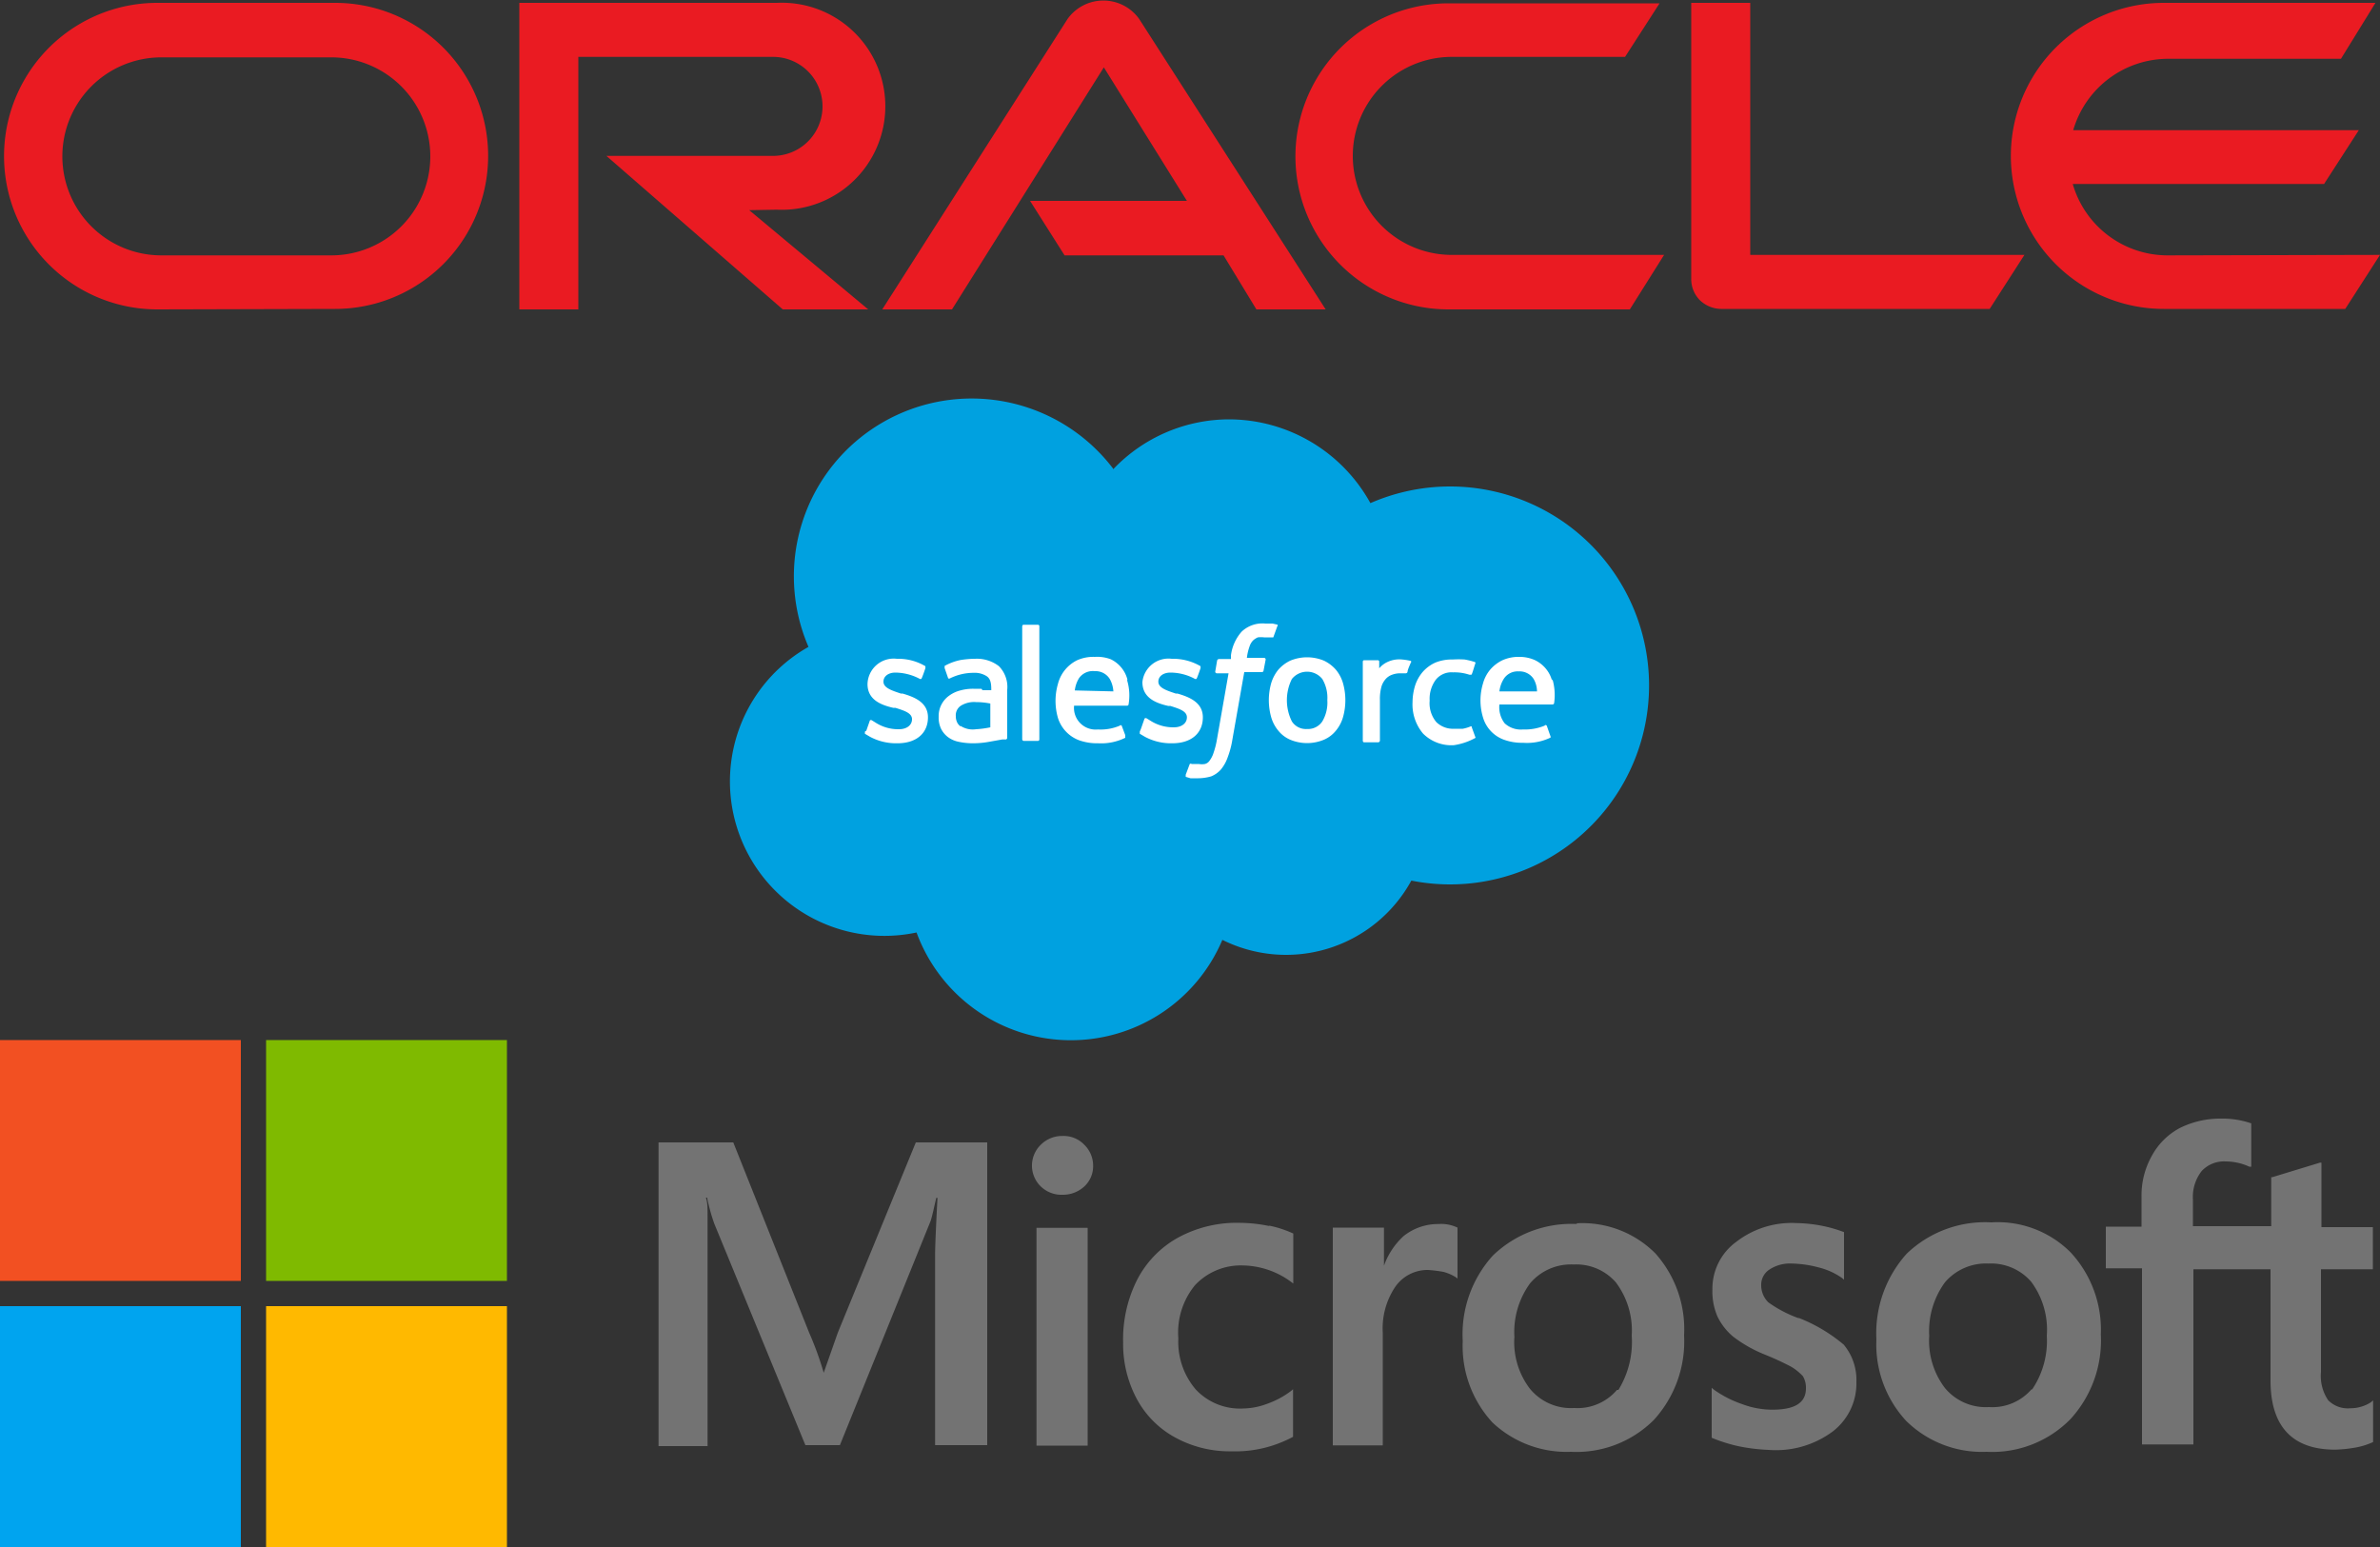
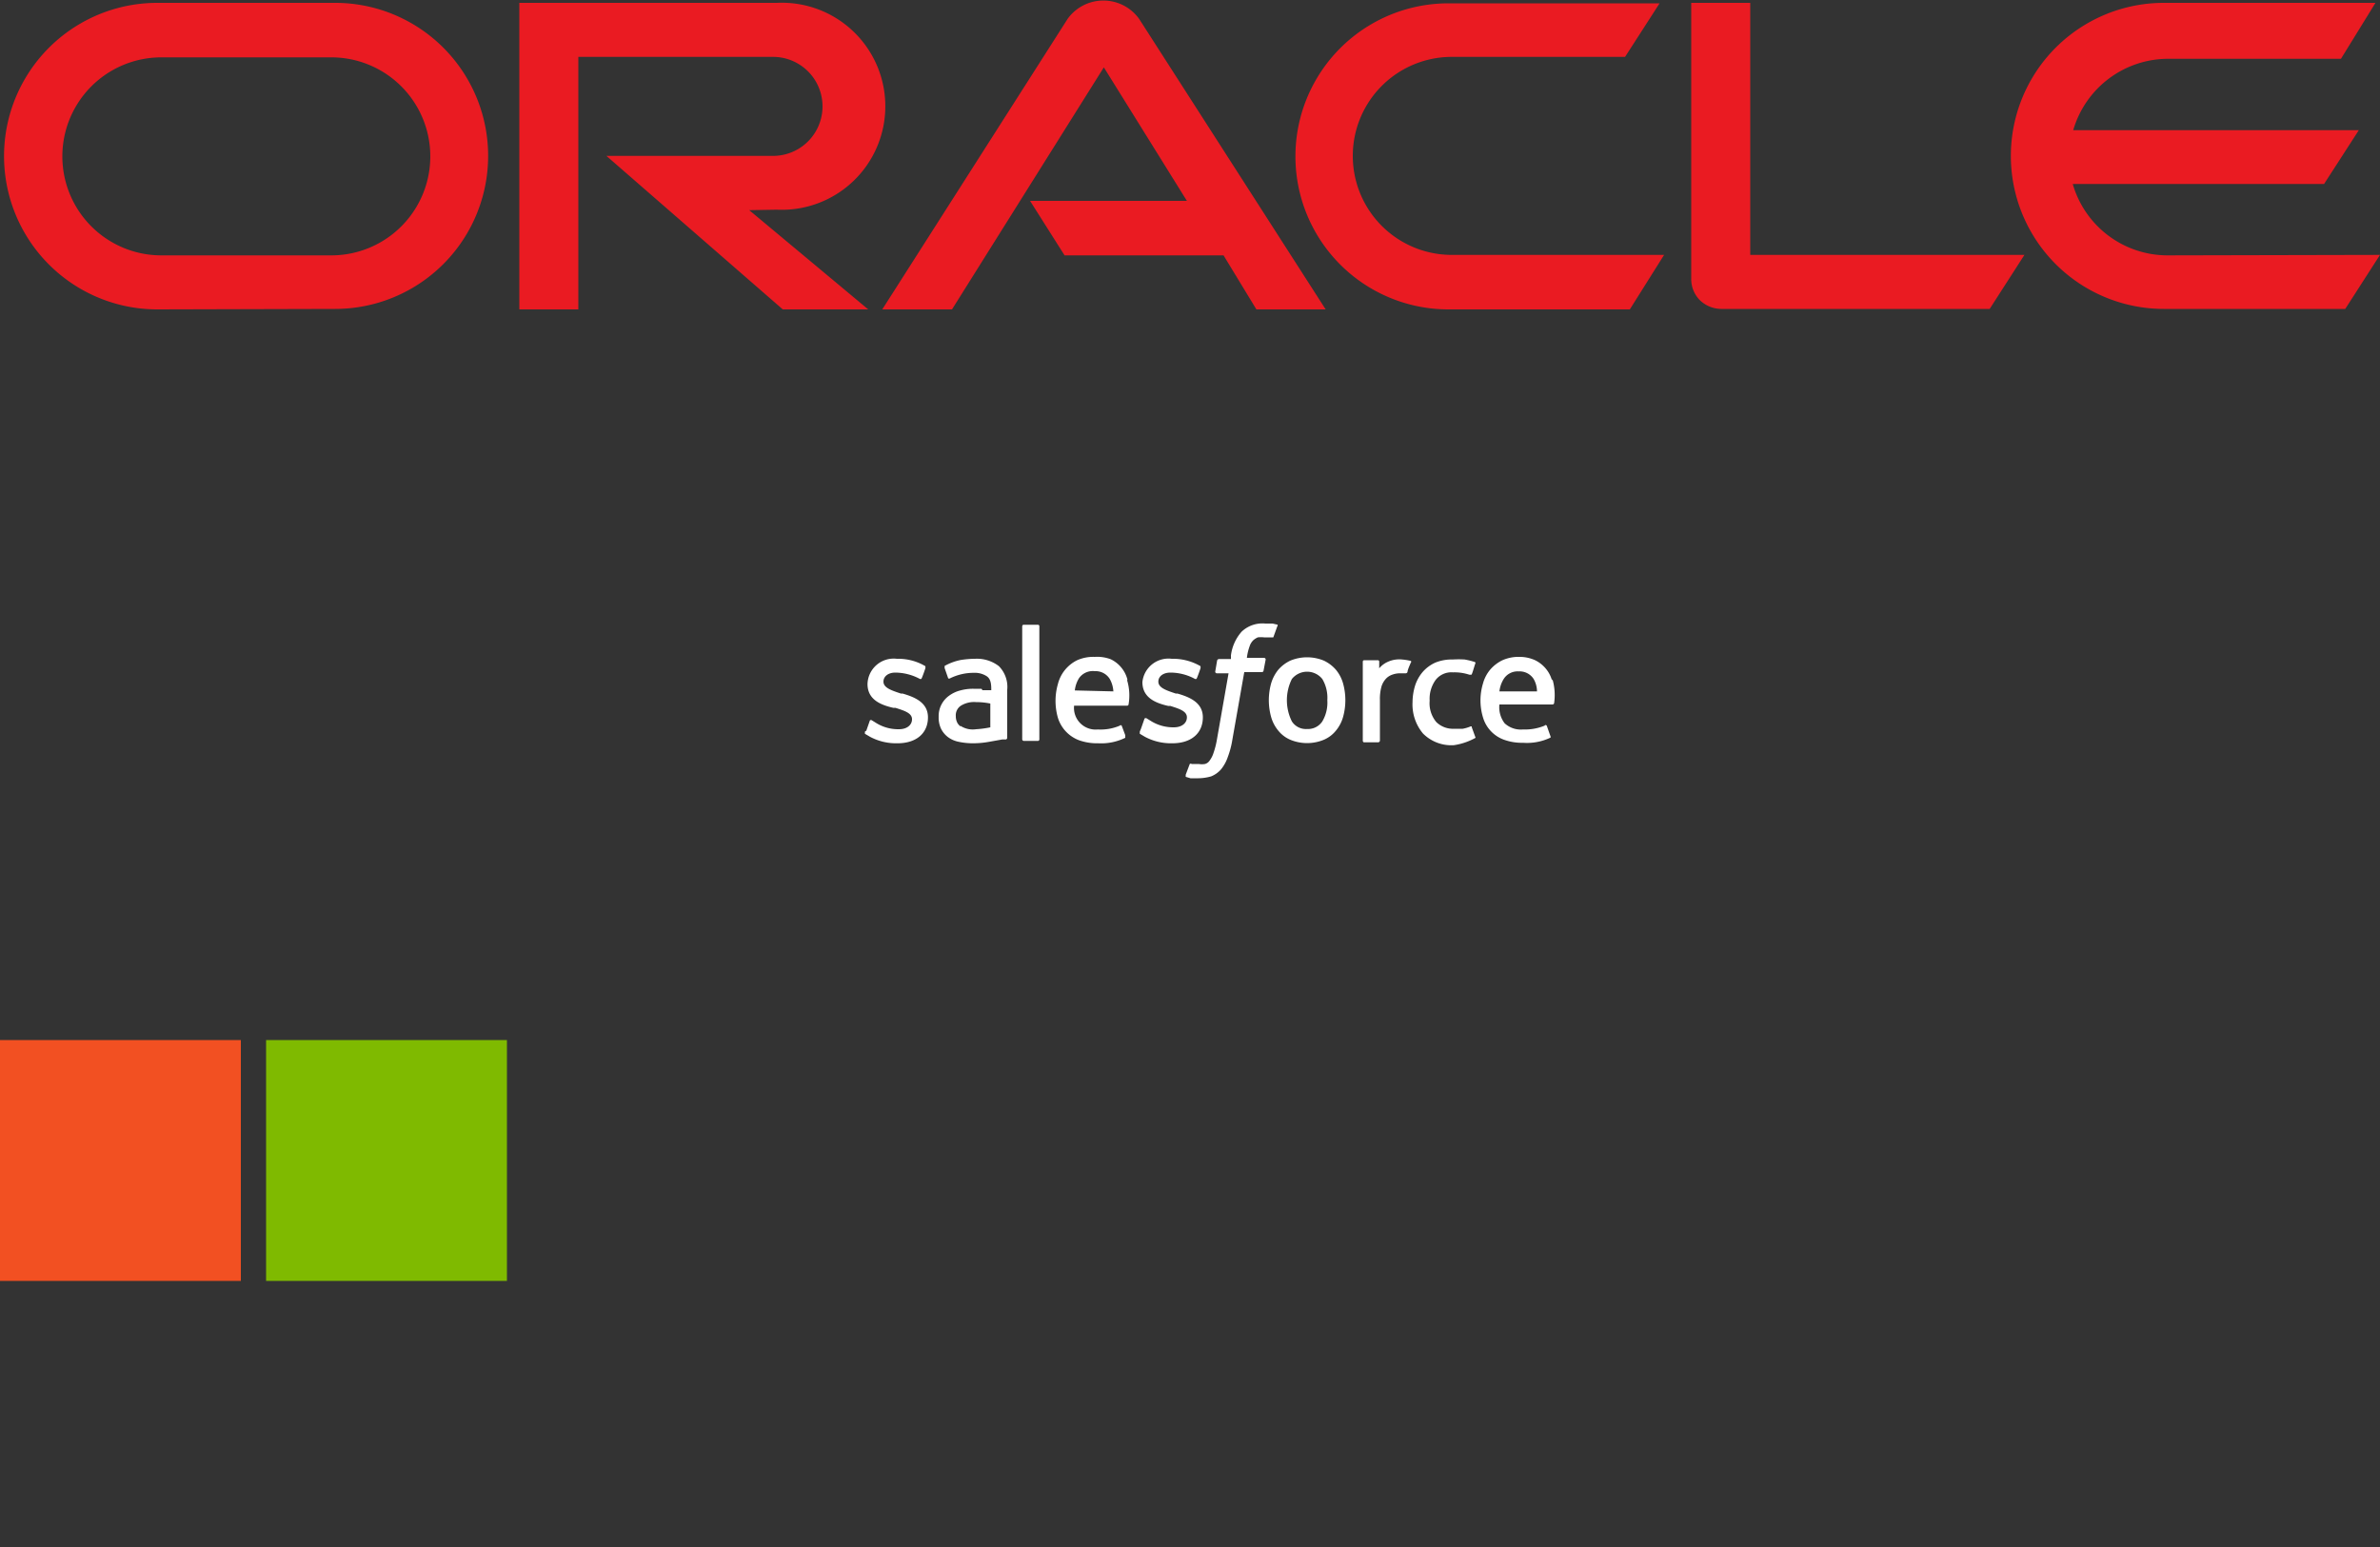
<svg xmlns="http://www.w3.org/2000/svg" id="Layer_1" data-name="Layer 1" viewBox="0 0 100 65">
  <rect x="0" y="0" width="100" height="65" fill="#333333" stroke="none" />
  <defs>
    <style>.cls-1{fill:#ea1b22;}.cls-2{fill:#00a1e0;}.cls-3{fill:#fff;}.cls-4{fill:#737373;}.cls-5{fill:#f25022;}.cls-6{fill:#7fba00;}.cls-7{fill:#00a4ef;}.cls-8{fill:#ffb900;}</style>
  </defs>
  <path class="cls-1" d="M43.28,8.44h6.59L46.38,2.83,40,13H37.07L44.86.79a1.85,1.85,0,0,1,3,0L55.7,13H52.79l-1.38-2.27H44.73L43.28,8.44Zm30.26,2.27V.12H71.06V11.74a1.26,1.26,0,0,0,.36.87,1.31,1.31,0,0,0,.91.37H83.6l1.46-2.27Zm-40.9-1.9a4.35,4.35,0,1,0,0-8.69H21.82V13H24.3V2.39h8.18a2.08,2.08,0,0,1,0,4.16h-7L32.89,13h3.59l-5-4.17ZM6.61,13A6.43,6.43,0,0,1,6.61.12h7.47a6.43,6.43,0,1,1,0,12.86Zm7.31-2.27a4.16,4.16,0,0,0,0-8.32H6.78a4.16,4.16,0,0,0,0,8.32ZM60.86,13a6.43,6.43,0,0,1,0-12.86h8.87L68.28,2.39H61a4.16,4.16,0,0,0,0,8.32h8.92L68.48,13Zm30.23-2.27a4.15,4.15,0,0,1-4-3H97.65l1.46-2.26h-12a4.16,4.16,0,0,1,4-3h7.25L99.81.12H90.92a6.43,6.43,0,0,0,0,12.86h7.62L100,10.71Z" />
  <g id="Layer_2" data-name="Layer 2">
    <g id="Layer_1-2" data-name="Layer 1-2">
-       <path class="cls-2" d="M46.77,19.72a6.73,6.73,0,0,1,4.88-2.1,6.8,6.8,0,0,1,5.93,3.52A8.36,8.36,0,1,1,59.3,37a6,6,0,0,1-7.94,2.49,6.91,6.91,0,0,1-12.85-.31,6.49,6.49,0,0,1-4.54-12,7.47,7.47,0,0,1,12.8-7.49" />
      <path class="cls-3" d="M36.34,30.74c0,.06,0,.08,0,.09l.22.13a2.32,2.32,0,0,0,1.15.27c.79,0,1.28-.42,1.28-1.09v0c0-.62-.55-.85-1.07-1l-.07,0c-.39-.13-.73-.24-.73-.5h0c0-.22.2-.38.5-.38a2.22,2.22,0,0,1,1,.25s.07.05.1,0,.15-.39.16-.43,0-.08,0-.09a2.23,2.23,0,0,0-1.13-.31h-.07a1.1,1.1,0,0,0-1.23,1.06v0c0,.66.56.88,1.08,1l.09,0c.38.12.7.22.7.48v0c0,.24-.21.42-.55.42a1.76,1.76,0,0,1-1-.29l-.13-.08a.07.07,0,0,0-.09,0,.05.05,0,0,0,0,0l-.15.43Zm11.55,0c0,.06,0,.08,0,.09l.22.13a2.32,2.32,0,0,0,1.15.27c.79,0,1.28-.42,1.28-1.09v0c0-.62-.55-.85-1.07-1l-.07,0c-.39-.13-.73-.24-.73-.5h0c0-.22.2-.38.51-.38a2.18,2.18,0,0,1,1,.25s.07.05.1,0,.15-.39.16-.43,0-.08,0-.09a2.29,2.29,0,0,0-1.13-.31h-.08A1.1,1.1,0,0,0,48,28.66v0c0,.66.56.88,1.08,1l.09,0c.38.12.7.22.7.48v0c0,.24-.21.42-.55.42a1.78,1.78,0,0,1-1-.29l-.13-.08a.08.08,0,0,0-.1,0,0,0,0,0,0,0,0l-.15.43Zm7.88-1.32a1.55,1.55,0,0,1-.21.89.72.72,0,0,1-.64.32.7.7,0,0,1-.64-.32,2,2,0,0,1,0-1.78.82.82,0,0,1,1.28,0,1.55,1.55,0,0,1,.21.89m.66-.71a1.56,1.56,0,0,0-.3-.57,1.55,1.55,0,0,0-.5-.38,1.84,1.84,0,0,0-1.42,0,1.55,1.55,0,0,0-.5.38,1.65,1.65,0,0,0-.3.57,2.63,2.63,0,0,0,0,1.42,1.56,1.56,0,0,0,.3.57,1.31,1.31,0,0,0,.5.38,1.84,1.84,0,0,0,1.42,0,1.31,1.31,0,0,0,.5-.38,1.56,1.56,0,0,0,.3-.57,2.63,2.63,0,0,0,0-1.42m5.41,1.82a.06.06,0,0,0-.07,0h0a1.58,1.58,0,0,1-.31.09l-.36,0a1,1,0,0,1-.75-.28,1.23,1.23,0,0,1-.28-.9,1.35,1.35,0,0,1,.25-.87.84.84,0,0,1,.73-.32,2,2,0,0,1,.69.1s.05,0,.08,0,.1-.27.16-.45a.07.07,0,0,0,0-.08h0a3.15,3.15,0,0,0-.44-.11,4.07,4.07,0,0,0-.5,0,1.82,1.82,0,0,0-.73.13,1.55,1.55,0,0,0-.53.39,1.68,1.68,0,0,0-.32.57,2.45,2.45,0,0,0-.11.71,1.9,1.9,0,0,0,.44,1.31,1.68,1.68,0,0,0,1.3.49A2.69,2.69,0,0,0,62,31,.06.06,0,0,0,62,31l-.16-.44ZM63,29.06a1.24,1.24,0,0,1,.18-.53.69.69,0,0,1,.63-.32.7.7,0,0,1,.63.32,1.07,1.07,0,0,1,.14.52H63Zm2.21-.47a1.32,1.32,0,0,0-.28-.52,1.37,1.37,0,0,0-.43-.33,1.57,1.57,0,0,0-.64-.14,1.67,1.67,0,0,0-.73.14,1.58,1.58,0,0,0-.52.4,1.53,1.53,0,0,0-.3.58,2.45,2.45,0,0,0,0,1.42,1.42,1.42,0,0,0,.88.94,2.22,2.22,0,0,0,.81.13A2.28,2.28,0,0,0,65.13,31s.05,0,0-.11l-.14-.4s-.05-.06-.09,0h0a2.19,2.19,0,0,1-.91.16,1,1,0,0,1-.77-.26A1.11,1.11,0,0,1,63,29.6h2.23a.07.07,0,0,0,.07-.06,2.39,2.39,0,0,0-.07-1m-20.07.47a1.24,1.24,0,0,1,.18-.52A.71.71,0,0,1,46,28.2a.7.7,0,0,1,.63.33,1.2,1.2,0,0,1,.15.52Zm2.21-.46a1.29,1.29,0,0,0-.28-.53,1.3,1.3,0,0,0-.42-.32A1.61,1.61,0,0,0,46,27.6a1.68,1.68,0,0,0-.74.14,1.53,1.53,0,0,0-.81,1,2.57,2.57,0,0,0,0,1.42,1.47,1.47,0,0,0,.88.94,2.25,2.25,0,0,0,.81.13A2.3,2.3,0,0,0,47.28,31s0,0,0-.11l-.15-.4a.05.05,0,0,0-.08,0h0a2.06,2.06,0,0,1-.92.16.91.91,0,0,1-1-1h2.23a.06.06,0,0,0,.06-.06,2.22,2.22,0,0,0-.06-1m-7,1.93a.44.44,0,0,1-.13-.14.59.59,0,0,1-.07-.29.48.48,0,0,1,.2-.43,1.05,1.05,0,0,1,.65-.16q.3,0,.6.06v1h0a4.11,4.11,0,0,1-.6.08.94.94,0,0,1-.65-.14m.88-1.56h-.34a2,2,0,0,0-.55.07,1.35,1.35,0,0,0-.47.22,1.05,1.05,0,0,0-.44.89,1.09,1.09,0,0,0,.1.5,1,1,0,0,0,.29.35,1.12,1.12,0,0,0,.46.2,2.88,2.88,0,0,0,.59.06,3.79,3.79,0,0,0,.67-.06l.56-.1.16,0a.08.08,0,0,0,.05-.08v-2a1.24,1.24,0,0,0-.35-1,1.51,1.51,0,0,0-1-.31,4,4,0,0,0-.6.05,2.3,2.3,0,0,0-.68.25s0,.06,0,.09l.15.43a.07.07,0,0,0,.08,0h0l0,0a2.24,2.24,0,0,1,1-.23.92.92,0,0,1,.55.15c.12.09.18.23.18.53V29l-.37,0m18-1.15a.06.06,0,0,0,0-.08h0a2.38,2.38,0,0,0-.37-.06,1.15,1.15,0,0,0-.58.09,1,1,0,0,0-.38.28v-.27a.06.06,0,0,0-.06-.07h-.57a.06.06,0,0,0-.06.06h0v3.32s0,.07.06.07h.59a.08.08,0,0,0,.07-.07V29.41a1.92,1.92,0,0,1,.07-.58.86.86,0,0,1,.2-.33.67.67,0,0,1,.27-.16.94.94,0,0,1,.3-.05l.24,0a.08.08,0,0,0,.08-.06c0-.1.15-.4.17-.47" />
      <path class="cls-3" d="M53.69,26.25l-.22-.05-.3,0a1.27,1.27,0,0,0-1,.34,1.86,1.86,0,0,0-.45,1l0,.15h-.5a.09.09,0,0,0-.08.06l-.08.47s0,.07.07.07h.49l-.49,2.79a3.41,3.41,0,0,1-.14.55,1.07,1.07,0,0,1-.16.32.34.34,0,0,1-.2.15.75.75,0,0,1-.26,0l-.18,0-.12,0a.07.07,0,0,0-.08,0h0l-.17.45s0,.08,0,.09h0l.2.06.33,0a2,2,0,0,0,.54-.08,1.09,1.09,0,0,0,.41-.29,1.65,1.65,0,0,0,.28-.5,3.77,3.77,0,0,0,.2-.75l.5-2.84h.74a.07.07,0,0,0,.07-.06l.09-.47s0-.07-.08-.07h-.71a2.15,2.15,0,0,1,.12-.5.61.61,0,0,1,.15-.24.76.76,0,0,1,.19-.12,1.09,1.09,0,0,1,.26,0l.18,0,.11,0c.07,0,.08,0,.1,0l.17-.47a.05.05,0,0,0,0-.07h0m-10,4.83a.06.06,0,0,1-.06.06h-.6a.07.07,0,0,1-.06-.07h0V26.32s0-.07.06-.07h.6a.06.06,0,0,1,.06.06h0Z" />
    </g>
  </g>
-   <path class="cls-4" d="M35.2,56l-.59,1.68h0A13.62,13.62,0,0,0,34,56l-3.19-8H27.67V60.76h2.06V52.88c0-.49,0-1.06,0-1.75,0-.35,0-.61-.07-.81h.05a7.89,7.89,0,0,0,.3,1.09l3.83,9.31h1.45l3.8-9.39c.08-.21.16-.64.25-1h.05c-.05.94-.09,1.79-.1,2.3v8.09h2.19V48h-3Zm8.35-4.41H45.7v9.15H43.55Zm1.09-3.86a1.26,1.26,0,0,0-.9.36,1.22,1.22,0,0,0,0,1.77,1.25,1.25,0,0,0,.9.34,1.32,1.32,0,0,0,.91-.34,1.16,1.16,0,0,0,.38-.88,1.23,1.23,0,0,0-.38-.89,1.2,1.2,0,0,0-.91-.36m8.67,3.78a6.2,6.2,0,0,0-1.2-.13A5.15,5.15,0,0,0,49.5,52a4.25,4.25,0,0,0-1.72,1.77,5.56,5.56,0,0,0-.59,2.64,4.9,4.9,0,0,0,.57,2.36,4,4,0,0,0,1.62,1.63,4.77,4.77,0,0,0,2.36.58,5.12,5.12,0,0,0,2.59-.61l0,0v-2l-.08.07a3.69,3.69,0,0,1-1,.54,3,3,0,0,1-1,.2,2.55,2.55,0,0,1-2-.79,3.08,3.08,0,0,1-.74-2.16A3.13,3.13,0,0,1,50.21,54a2.63,2.63,0,0,1,2-.83,3.5,3.5,0,0,1,2.05.7l.08.06v-2.1h0a4.53,4.53,0,0,0-1-.33m7.08-.07a2.31,2.31,0,0,0-1.45.51,3.1,3.1,0,0,0-.82,1.24h0v-1.6H56v9.15H58.1V56a3.12,3.12,0,0,1,.53-1.94A1.65,1.65,0,0,1,60,53.36a6,6,0,0,1,.65.08,1.93,1.93,0,0,1,.51.22l.08.06V51.58l0,0a1.61,1.61,0,0,0-.81-.15m5.85,0a4.75,4.75,0,0,0-3.55,1.32,4.92,4.92,0,0,0-1.27,3.6,4.73,4.73,0,0,0,1.25,3.42A4.54,4.54,0,0,0,66,61a4.6,4.6,0,0,0,3.49-1.34,4.89,4.89,0,0,0,1.27-3.55,4.78,4.78,0,0,0-1.21-3.45,4.33,4.33,0,0,0-3.33-1.26m1.72,7a2.18,2.18,0,0,1-1.8.76,2.23,2.23,0,0,1-1.85-.8,3.22,3.22,0,0,1-.66-2.19,3.47,3.47,0,0,1,.66-2.25,2.25,2.25,0,0,1,1.83-.79,2.2,2.2,0,0,1,1.78.76,3.37,3.37,0,0,1,.66,2.23A3.84,3.84,0,0,1,68,58.4m7.61-3a5.2,5.2,0,0,1-1.31-.68A1,1,0,0,1,74,54a.76.76,0,0,1,.35-.66,1.56,1.56,0,0,1,.94-.25,4.65,4.65,0,0,1,1.11.16,2.93,2.93,0,0,1,1,.45l.08.07v-2h0a5.68,5.68,0,0,0-1-.28,6,6,0,0,0-1-.1,3.8,3.8,0,0,0-2.53.79,2.43,2.43,0,0,0-1,2,2.65,2.65,0,0,0,.21,1.13,2.54,2.54,0,0,0,.66.85,5.64,5.64,0,0,0,1.32.75,12.07,12.07,0,0,1,1.11.51,2.23,2.23,0,0,1,.5.4.94.94,0,0,1,.13.51c0,.61-.46.9-1.41.9A3.59,3.59,0,0,1,73.21,59,4.58,4.58,0,0,1,72,58.38l-.08-.07v2.1l0,0a6.56,6.56,0,0,0,1.15.36,7.83,7.83,0,0,0,1.24.15A4,4,0,0,0,77,60.15a2.54,2.54,0,0,0,1-2.08,2.32,2.32,0,0,0-.53-1.57,6.73,6.73,0,0,0-1.93-1.14m8.12-4a4.75,4.75,0,0,0-3.55,1.32,5,5,0,0,0-1.27,3.6,4.73,4.73,0,0,0,1.25,3.42A4.54,4.54,0,0,0,83.47,61,4.6,4.6,0,0,0,87,59.62a4.89,4.89,0,0,0,1.27-3.55A4.78,4.78,0,0,0,87,52.62a4.33,4.33,0,0,0-3.33-1.26m1.7,7a2.17,2.17,0,0,1-1.8.76,2.23,2.23,0,0,1-1.85-.8,3.27,3.27,0,0,1-.66-2.19,3.47,3.47,0,0,1,.66-2.25,2.27,2.27,0,0,1,1.83-.79,2.23,2.23,0,0,1,1.79.76A3.37,3.37,0,0,1,86,56.12a3.64,3.64,0,0,1-.63,2.28M99.7,53.33V51.56H97.54V48.85l-.06,0-2,.61-.05,0v2.06H92.14V50.41a1.77,1.77,0,0,1,.37-1.21,1.28,1.28,0,0,1,1-.4,2.41,2.41,0,0,1,1,.22l.08,0V47.2h0A3.74,3.74,0,0,0,93.3,47a3.82,3.82,0,0,0-1.72.4,2.87,2.87,0,0,0-1.17,1.17,3.38,3.38,0,0,0-.43,1.7v1.27h-1.5v1.75H90v7.4h2.16V53.33h3.24V58c0,1.93.91,2.91,2.72,2.91a5.63,5.63,0,0,0,.91-.1,3,3,0,0,0,.68-.22h0V58.84l-.08.07a1.5,1.5,0,0,1-.44.2,1.51,1.51,0,0,1-.43.06,1.16,1.16,0,0,1-.94-.34,1.82,1.82,0,0,1-.3-1.18V53.33Z" />
  <path class="cls-5" d="M0,43.7H10.12V53.82H0Z" />
  <path class="cls-6" d="M11.18,43.7H21.3V53.82H11.18Z" />
-   <path class="cls-7" d="M0,54.88H10.12V65H0Z" />
-   <path class="cls-8" d="M11.18,54.88H21.3V65H11.18Z" />
</svg>